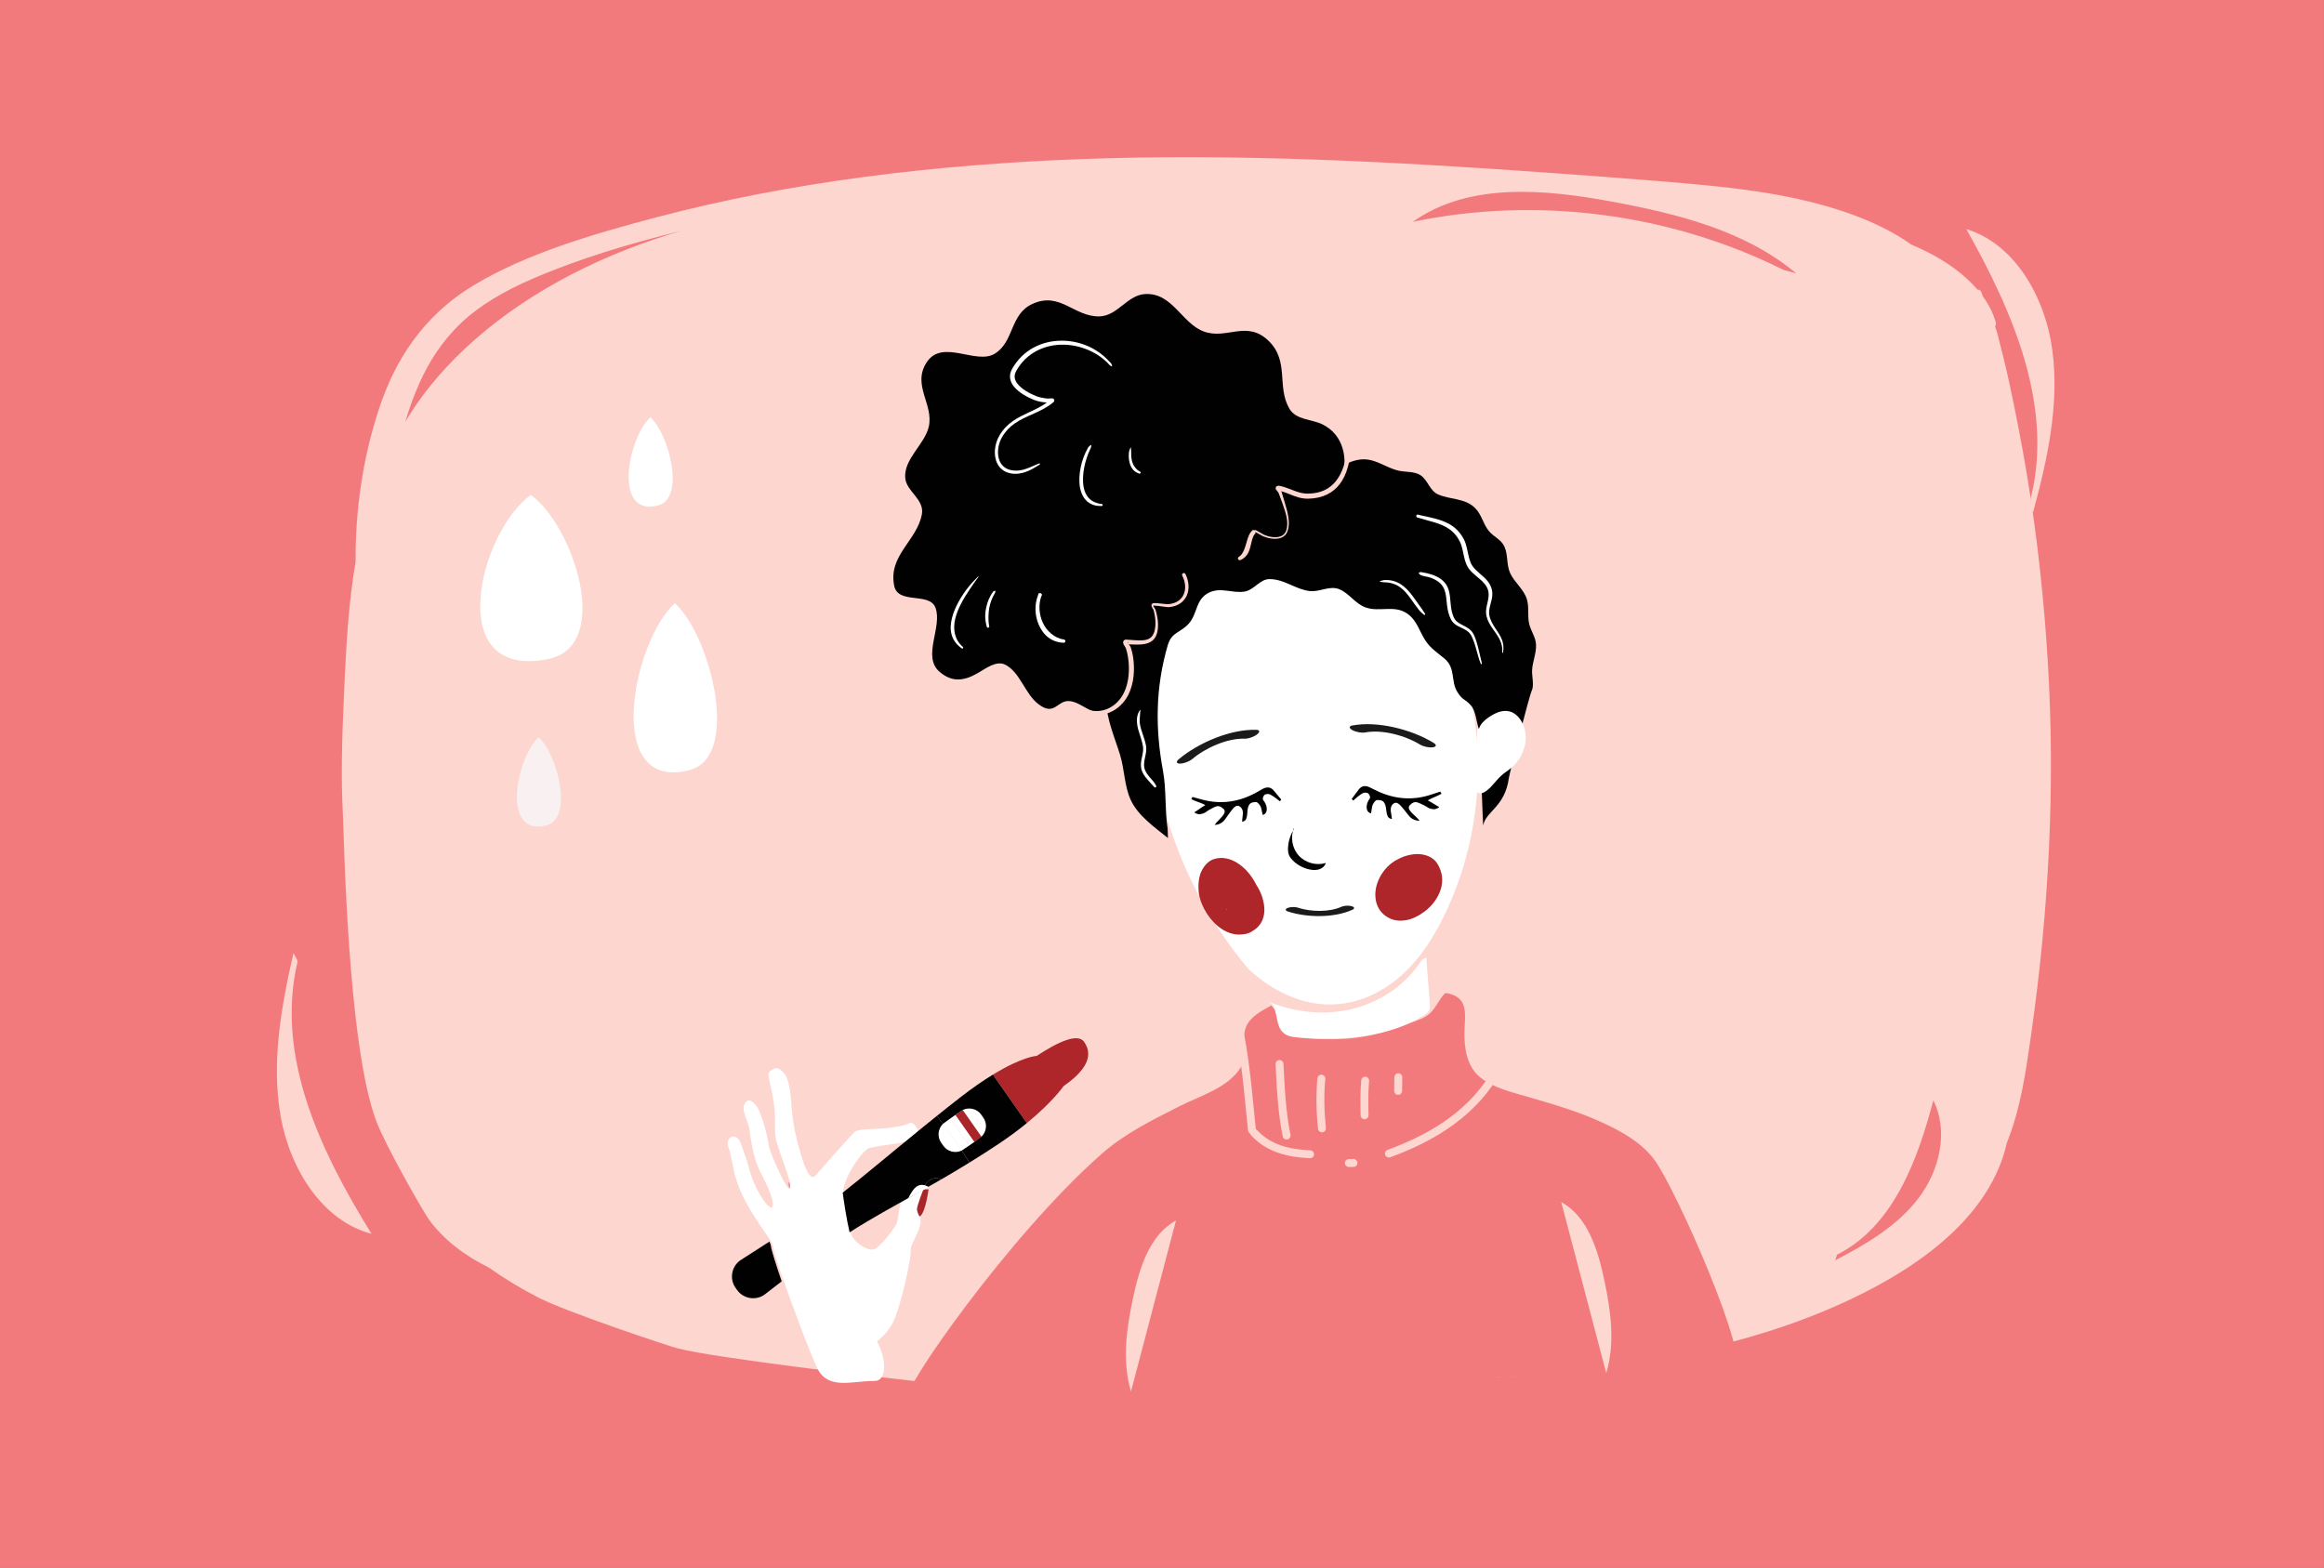
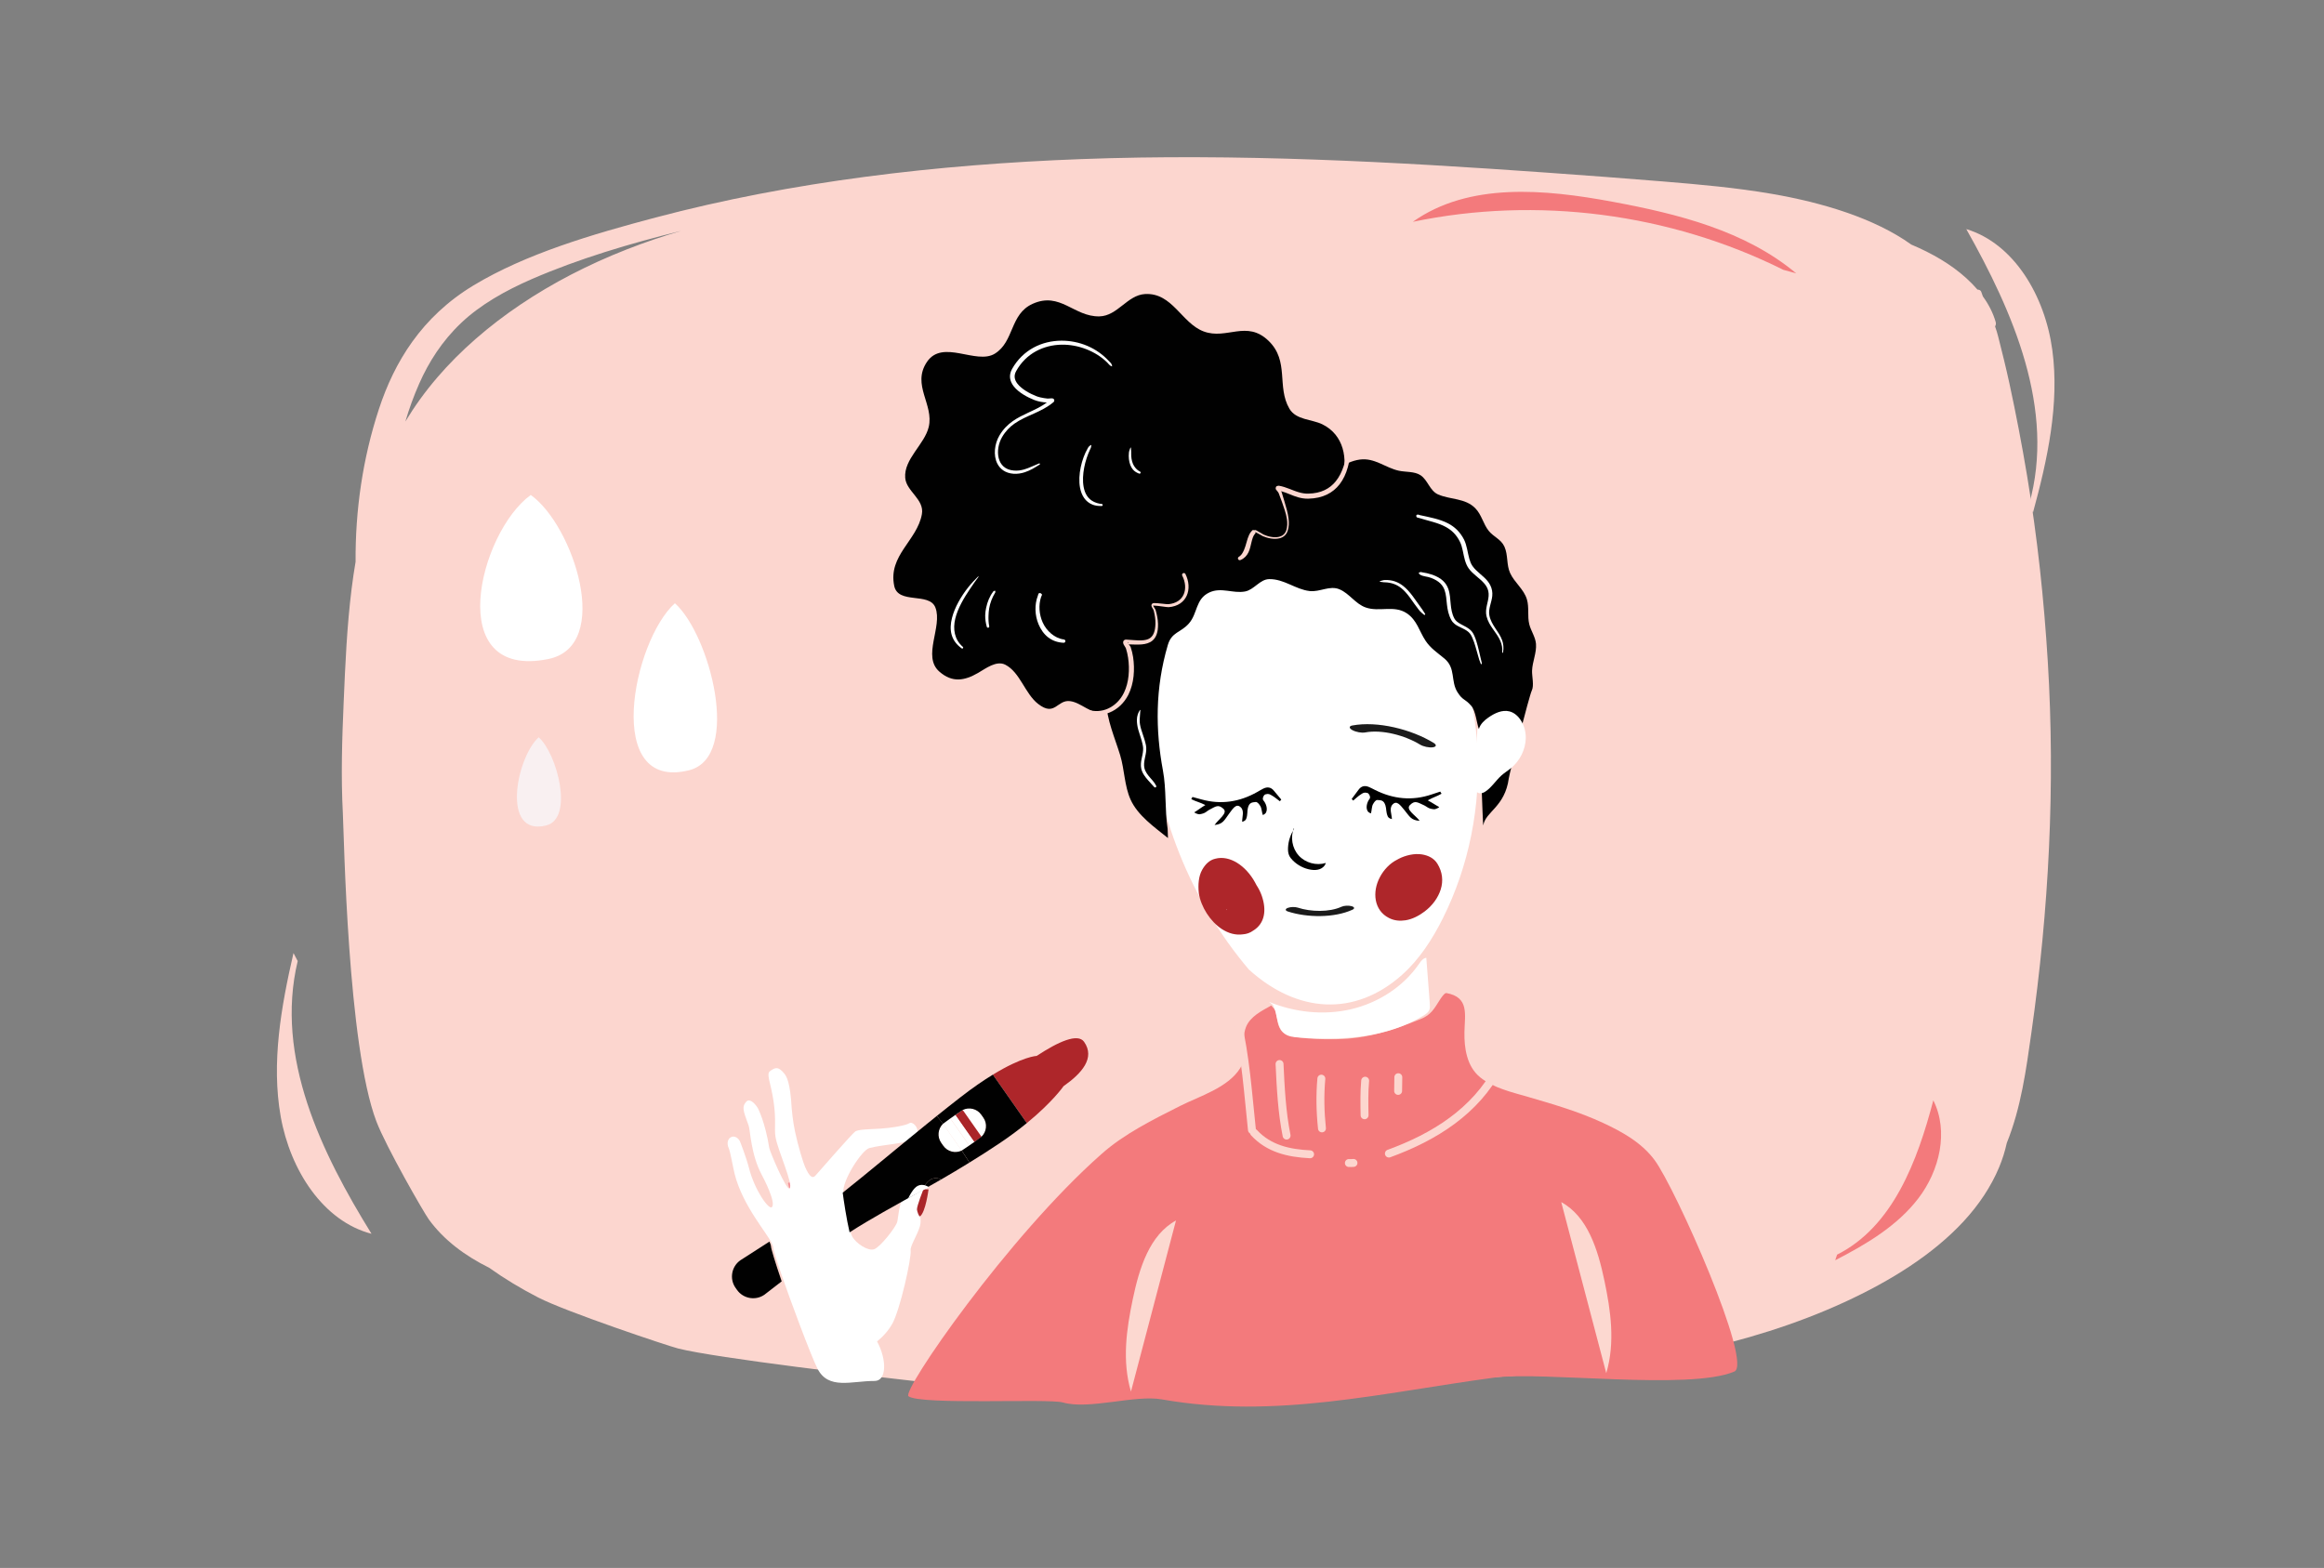
<svg xmlns="http://www.w3.org/2000/svg" version="1.1" id="Layer_1" x="0px" y="0px" viewBox="0 0 1962 1323.88" enable-background="new 0 0 1962 1323.88" xml:space="preserve">
  <rect x="0" y="0" width="1962" height="1323.88" fill="#808080" stroke="none" />
-   <rect x="-0.1" y="-0.26" fill="#F37A7C" width="1962" height="1324.45" />
  <path fill="#FCD6CF" d="M289.44,686.62c1.02,19.39,3.95,196.05,28.29,260.2c8.09,21.33,40.11,77.09,44.34,82.88  c12.57,17.24,30.21,30.48,50.93,40.77c12.8,9.12,26.63,17.51,41.36,25.08c23.59,12.13,109.04,40.74,118.08,43.04  c31.69,8.09,166.32,23.89,201,27.67c35.86,3.91,72.23,5.73,108.48,4.53c18.17-0.6,36.23-1.81,54.09-4.35  c6.88-0.98,13.8-1.86,20.59-3.11c7.73,0.27,15.47,0.52,23.2,0.76c101.86,3.15,205.08,4.79,306.61-3.06  c94.78-7.33,189.46-24.17,270.55-61.45c39.23-18.04,74.98-40.38,100.87-68.42c12.95-14.03,23.14-29.39,29.88-45.52  c2.82-6.74,4.95-13.59,6.48-20.53c12.12-30.06,16.33-61.99,20.74-92.9c14.84-104.15,20.28-208.86,13.89-313.48  c-3.21-52.56-8.82-105.11-17.54-157.35c-4.33-25.94-9.28-51.83-14.87-77.65c-2.84-13.1-6.08-26.17-9.39-39.21  c-0.78-3.09-1.68-6.04-2.72-8.95c0.67-1.04,0.92-2.28,0.52-3.68c-2.19-7.65-5.88-14.84-10.8-21.61c-0.48-1.35-0.96-2.7-1.45-4.05  c-0.41-1.12-1.75-1.68-3.14-1.74c-2.87-3.33-6.02-6.56-9.46-9.67c-12.87-11.68-28.8-20.9-46.37-28.31  c-31.35-22.46-75.61-35.56-117.65-42.81c-30.23-5.22-61.17-7.96-92.03-10.5c-32.29-2.65-64.61-5.07-96.95-7.37  c-131.05-9.32-262.59-16.42-394.33-11.5c-121.97,4.55-244.26,18.89-359.16,49.32c-53.65,14.21-109.53,30.64-153.73,57.33  c-43.91,26.51-66.86,64.92-79.79,104.21c-13.86,42.11-20.04,85.86-19.76,129.12c-1.28,7.48-2.38,14.98-3.31,22.47  c-4.01,31.98-5.4,64.1-6.76,96.19C288.77,624.18,287.8,655.4,289.44,686.62z M885.68,1143.87c0.89-0.12,1.78-0.24,2.67-0.37  c3.04,0.34,6.08,0.67,9.13,1C893.55,1144.29,889.61,1144.08,885.68,1143.87z M342.22,355.9c3.21-10.83,7.07-21.52,11.7-32  c8.05-18.23,19.26-35.9,35.39-51.22c16.09-15.28,37.26-27.32,59.96-37.16c39.18-16.98,82.34-29.88,125.9-40.63  c-15.73,4.59-31.09,9.84-45.98,15.67c-64.99,25.45-120.97,62.72-159.92,108.03C358.92,330.62,349.97,343.09,342.22,355.9z" />
  <g>
    <path fill-rule="evenodd" clip-rule="evenodd" fill="#FFFFFF" d="M1054.3,818.59c-49.12-57.98-79.12-132.96-83.58-208.9   c-2.22-37.77,3.15-78.93,29.01-104.53c12.98-12.85,29.91-20.5,46.81-27.01c24.17-9.31,49.8-16.87,75.83-14.29   c36.3,3.61,69.79,27.33,91.12,58.7s31.39,69.65,33.73,107.45c3.12,50.4-7.03,101.15-29.05,145.25   c-8.93,17.88-19.93,34.88-34.61,47.94C1143.77,858.62,1095.14,855.64,1054.3,818.59" />
  </g>
  <path fill="#F8ADA7" d="M818.74,1450.12C817.46,1453.99,818.79,1450.11,818.74,1450.12L818.74,1450.12z" />
  <path fill-rule="evenodd" clip-rule="evenodd" fill="#F37A7C" d="M1073.24,849.02c-8,4.52-17.9,9.24-21.4,18.37  c-4.27,11.16,1.6,24.38-4.85,34.58c-10.49,16.6-34.08,23.45-50.71,31.85c-22.72,11.47-47.39,23.63-66.5,40.72  c-78.63,69.39-168.87,200.04-162.8,204.43c10.46,7.55,118.29,1.75,130.32,5.21c22.1,6.38,60.68-6.61,83.4-2.61  c95.98,16.91,184.55-5.43,280.95-18.38c40.72-5.47,164.41,11,202.52-5.08c15.99-6.74-49.43-154.39-67.28-178.55  c-10.93-14.79-27.33-23.88-43.75-31.51c-20.13-9.35-41.91-15.72-63.2-21.9c-13.36-3.88-29.35-7.52-40.37-16.53  c-11.25-9.18-13.51-24.61-13.23-38.37c0.3-14.74,4.17-29.24-15.25-32.76c-1.64-0.3-4.82,4.65-5.55,5.79  c-4.81,7.47-7.23,12.59-16.31,16.22c-24.09,9.65-45.01,16.51-70.7,16.94c-8.46,0.14-38.76,0.45-45.85-6.19  c-4.56-4.27-4.45-12.54-6.03-18.23L1073.24,849.02z" />
  <path fill-rule="evenodd" clip-rule="evenodd" fill="#FCD6CF" d="M1041.09,862.01c7.25,30.58,9.19,61.31,12.52,92.41  c0.2,1.83,1.85,3.16,3.68,2.96c1.83-0.2,3.17-1.84,2.97-3.67c-3.36-31.38-5.36-62.38-12.67-93.24c-0.42-1.79-2.23-2.9-4.02-2.48  C1041.78,858.41,1040.66,860.22,1041.09,862.01z" />
  <path fill-rule="evenodd" clip-rule="evenodd" fill="#FCD6CF" d="M1076.9,898.57c0.95,20.34,1.98,40.9,6.01,60.93  c0.36,1.81,2.13,2.98,3.93,2.62c1.81-0.36,2.98-2.13,2.62-3.94c-3.96-19.69-4.94-39.91-5.88-59.92c-0.09-1.84-1.65-3.27-3.49-3.18  C1078.23,895.17,1076.81,896.73,1076.9,898.57z" />
  <path fill-rule="evenodd" clip-rule="evenodd" fill="#FCD6CF" d="M1112.2,910.46c-1.28,14.13-0.97,28.55,0.53,42.66  c0.19,1.83,1.84,3.16,3.67,2.97c1.83-0.2,3.17-1.84,2.97-3.67c-1.45-13.67-1.76-27.66-0.51-41.35c0.17-1.84-1.19-3.46-3.03-3.63  C1114,907.28,1112.37,908.63,1112.2,910.46z" />
  <path fill-rule="evenodd" clip-rule="evenodd" fill="#FCD6CF" d="M1149.19,912.2c-0.88,9.8-0.7,19.73-0.51,29.55  c0.04,1.84,1.56,3.31,3.4,3.28c1.84-0.04,3.31-1.56,3.27-3.41c-0.19-9.58-0.38-19.26,0.48-28.82c0.17-1.84-1.19-3.47-3.02-3.63  C1150.99,909.01,1149.36,910.36,1149.19,912.2z" />
  <path fill-rule="evenodd" clip-rule="evenodd" fill="#FCD6CF" d="M1177.17,909.5c-0.07,3.88-0.16,7.74-0.16,11.62  c-0.01,1.84,1.49,3.35,3.33,3.35c1.84,0.01,3.34-1.49,3.34-3.33c0.01-3.84,0.1-7.68,0.16-11.52c0.04-1.84-1.43-3.36-3.28-3.4  C1178.73,906.18,1177.2,907.65,1177.17,909.5z" />
  <path fill-rule="evenodd" clip-rule="evenodd" fill="#FCD6CF" d="M1262.04,900.17c-18.98,35.9-53.02,57-90.63,70.71  c-1.73,0.64-2.63,2.55-1.99,4.29c0.63,1.73,2.55,2.62,4.28,1.99c39.18-14.29,74.48-36.47,94.25-73.86c0.86-1.63,0.23-3.66-1.39-4.52  C1264.93,897.91,1262.9,898.54,1262.04,900.17z" />
  <path fill-rule="evenodd" clip-rule="evenodd" fill="#FCD6CF" d="M1056.22,958.65c13.18,14.29,30.84,18.41,49.64,19.32  c1.84,0.09,3.41-1.33,3.5-3.17c0.09-1.84-1.33-3.41-3.18-3.5c-17.01-0.83-33.12-4.24-45.05-17.18c-1.25-1.36-3.36-1.44-4.72-0.19  C1055.06,955.18,1054.97,957.29,1056.22,958.65z" />
  <path fill-rule="evenodd" clip-rule="evenodd" fill="#FCD6CF" d="M1138.43,985.34c1.43,0.14,2.88-0.02,4.32-0.07  c1.85-0.05,3.3-1.59,3.25-3.43c-0.05-1.84-1.59-3.3-3.43-3.25c-1.16,0.03-2.32,0.21-3.46,0.1c-1.84-0.18-3.48,1.15-3.66,2.99  C1135.26,983.51,1136.59,985.15,1138.43,985.34z" />
  <path fill-rule="evenodd" clip-rule="evenodd" fill="#010101" d="M986.03,707.61c-11.21-9.08-25.42-18.88-31.54-32.42  c-5.28-11.7-5.1-25.34-8.82-37.57c-4.37-14.37-11.4-30.02-11.75-45.25c-0.25-10.59,5.68-20.47,6.16-31.13  c0.77-17.1-4.5-33.94,3-50.38c8.25-18.09,25.29-20.28,35.83-34.63c9.16-12.47,13.35-27.88,26.14-37.68c8.39-6.42,20-5.6,29.03-10.61  c15.33-8.51,24.19-25.72,42.91-28.89c11.53-1.95,22.44,5.96,33.84,3.99c13.43-2.32,23.56-13.21,37.24-15.02  c12.56-1.65,21.4,6.96,32.95,9.45c5.72,1.23,13.25,0.46,18.24,3.79c6.26,4.16,7.73,13.16,14.89,16.26  c10.28,4.44,22.85,2.96,31.33,11.61c5.45,5.55,6.67,13.4,11.47,19.25c4.15,5.04,10.31,6.96,13.15,13.24  c3.2,7.08,1.56,15.29,4.84,22.36c3.69,7.96,11.56,13.5,14.12,22.11c2.05,6.9,0.26,14.19,2.01,21.08c1.41,5.56,5.17,10.64,5.65,16.44  c0.63,7.54-3.06,15.18-3.31,22.74c-0.16,4.77,1.88,12.45-0.26,16.81c-2.08,4.24-18.73,69.27-19.37,74.01  c-3.31,24.27-19.58,28.01-21.53,39.58c-0.45,2.68-2.8-78.66-3.74-81.2c-1.86-5.02-2.71-15.28-6.39-19.53  c-5.62-6.48-7.03-4.25-11.63-11.49c-6.02-9.49-1.28-20.26-11.01-28.43c-5.83-4.89-11.7-8.6-16-15.1  c-5.35-8.08-7.21-17.43-15.84-23.17c-10.75-7.17-23.12-0.86-34.66-4.9c-8.68-3.03-13.72-11.75-22.07-15.31  c-8.36-3.57-16.63,2.44-25.29,1.43c-12.05-1.4-21.6-10.33-34.23-10.06c-7.8,0.17-12.64,9-20.29,10.43  c-10.22,1.92-20.11-3.91-30.21,0.86c-11.81,5.58-9.66,17.74-17.3,26.28c-6.95,7.77-14.42,6.98-17.7,18.11  c-10.74,36.45-10.46,71.8-4.12,105.82c3.05,16.36,1.49,33.16,4,49.5" />
  <path fill-rule="evenodd" clip-rule="evenodd" fill="#010101" d="M1132.75,405.62c5.59-18.1,1.68-38.49-16.37-47.34  c-8.95-4.39-22.21-3.56-27.83-13.2c-10.88-18.65,0.16-40.1-17.55-57.26c-18.54-17.97-35.37-0.64-54.88-7.99  c-18.63-7.01-26.33-32.86-49.44-31.55c-15.02,0.84-23.16,18.53-38.53,18.86c-21.45,0.46-33.04-21.13-56.39-10.59  c-19.33,8.71-15.38,31.82-31.87,42.05c-15.76,9.77-44.21-12.81-57.46,7.18c-12.84,19.35,6.14,35.74,1.63,54.72  c-3.5,14.75-21.08,27.04-19.86,42.93c0.89,11.51,16.34,18.1,14.09,30.7c-3.98,22.36-28.6,34.71-23.38,60.49  c3.24,16,29.62,5.09,34.77,18.35c6.28,16.18-11.47,41.23,3.41,54.16c10.89,9.47,21.09,7.71,32.66,1.04  c6.31-3.64,15.47-10.78,23.01-6.89c12.45,6.42,16.52,24.4,27.65,33.07c14.28,11.11,15.95-3.67,26.89-2.35  c9.67,1.17,17.72,11.36,27.95,9.5c10.16-1.85,11.46-11.1,15.86-18.41c3.67-6.09,10.46-9.48,13.72-16.33  c5.5-11.54,6.5-24.91,11.61-36.72c7.49-17.29,24.63-34.45,37.31-48.22c11.37-12.35,32.72-23.36,49.45-25.19  c19.11-2.09,43.85,1.34,58.13-15.19L1132.75,405.62z" />
  <path fill-rule="evenodd" clip-rule="evenodd" fill="#FCD6CF" d="M952.92,544.08c0.64,0.8,1.42,1.67,1.6,2.22  c0.46,1.38,0.87,2.78,1.22,4.19c0.35,1.42,0.64,2.85,0.86,4.3c0.77,5.19,0.98,10.73,0.39,16.17c-0.59,5.5-2.01,10.89-4.42,15.72  c-3.51,6.88-9.18,12.26-15.85,14.95c-6.04,2.44-12.95,2.9-19.5,0.04c-0.47-0.2-1.05-0.29-1.38-0.69c-0.33-0.41-0.14-0.45-0.28-0.96  c-0.21-0.1-0.31-0.35-0.2-0.57c0.1-0.22,0.35-0.31,0.57-0.21c0.47-0.22,0.36-0.41,0.87-0.45c0.47-0.03,0.9,0.27,1.33,0.41  c6.02,1.89,11.94,1.5,17.19-0.85c5.77-2.58,10.65-7.37,13.57-13.5c2.15-4.41,3.36-9.34,3.87-14.35c0.52-5.09,0.34-10.26-0.38-15.1  c-0.19-1.32-0.44-2.64-0.74-3.94c-0.3-1.31-0.66-2.61-1.06-3.88c-0.3-0.93-1.45-2.39-1.95-3.41c-0.55-1.15-0.51-2.14-0.26-2.7  c0.34-0.74,0.97-1.49,2.41-1.43c4.38,0.21,8.86,0.82,12.84,0.67c2.82-0.11,5.37-0.56,7.37-2.01c2.69-1.96,4.3-5.6,4.48-12  c0.05-1.87-0.08-3.72-0.34-5.55c-0.26-1.86-0.65-3.7-1.09-5.53c-0.31-1.29-1.75-2.86-1.94-4.03c-0.11-0.65,0.04-1.21,0.56-1.73  c0.11-0.23,0.39-0.4,0.9-0.58c0.24-0.09,0.57-0.06,0.94-0.07c3.07-0.05,10.38,1.07,11.88,0.93c6.68-0.58,11-3.83,12.95-8.31  c1.99-4.58,1.52-10.37-1.24-15.79c-0.37-0.75-0.07-1.66,0.67-2.04c0.75-0.38,1.67-0.07,2.04,0.68c3.09,6.31,3.44,13.02,1.07,18.28  c-2.37,5.24-7.42,9.13-15.29,9.71c-1.53,0.09-8.95-1.27-12.07-1.31c-0.26,0-0.49,0.03-0.66,0.02c-0.08,0-0.15-0.12-0.17-0.13  c0.01-0.04,0.03-0.11,0.06-0.12c-0.05,0.02-0.11-0.03-0.15,0.01c-0.13,0.15,0,0.37,0.1,0.59c0.47,1.09,1.64,2.37,1.96,3.47  c0.53,1.87,1,3.75,1.35,5.65c0.36,1.93,0.59,3.87,0.64,5.85c0.19,7.55-1.81,11.83-4.86,14.31c-2.38,1.94-5.46,2.79-8.93,3.1  C960.47,544.4,956.7,544.17,952.92,544.08z M952.16,543c0.28-0.46,0.49-0.97,0.05-0.82C951.9,542.3,951.94,542.6,952.16,543z   M973.7,511.24C973.69,511.26,973.69,511.28,973.7,511.24C973.69,511.24,973.69,511.24,973.7,511.24z" />
  <path fill-rule="evenodd" clip-rule="evenodd" fill="#FCD6CF" d="M1059.78,449.25c-0.13,0.4,0.35,0.5,0.14,1  c-0.1,0.23-0.34,0.35-0.51,0.54c-1.53,1.78-2.2,4.35-2.88,7.07c-0.71,2.87-1.26,5.95-2.56,8.57c-1.39,2.8-3.49,5.09-6.64,6.41  c-0.76,0.38-1.68,0.08-2.07-0.68c-0.38-0.75-0.08-1.68,0.68-2.06c1.83-1.12,2.86-2.75,3.72-4.51c0.23-0.46,0.45-0.92,0.65-1.4  c1.75-4.03,2.45-8.81,4.16-12.41c0.77-1.63,1.73-3.04,3.01-4.12c0.07-0.06,0.12-0.15,0.21-0.17c0.62-0.13,0.45,0.22,1.09,0.23  c0.11,0,0.19-0.06,0.29-0.09c0.13-0.09,0.75-0.19,1.54,0.2c1.67,0.82,5.62,3.31,6.13,3.54c3.6,1.63,8.84,2.91,13.08,1.9  c2.74-0.66,5.03-2.31,6.09-5.49c0.97-3.05,1.01-6.33,0.52-9.61c-0.74-4.96-2.67-9.91-4.14-14.26l-2.71-7.3  c-0.16-0.38-0.48-0.95-0.89-1.46c-0.59-0.73-1.18-1.36-1.49-1.86c-0.39-0.63-0.18-1.22-0.14-1.64c0.09-0.92,0.84-1.41,2.59-1.53  c6.32,1.05,11.56,4.12,17.59,5.74c2.23,0.6,4.58,1,7.17,0.94c10.88-0.16,18.28-4.23,23.29-10.44c2.96-3.66,5.11-8.05,6.67-12.83  c2.25-6.9,3.31-14.59,3.67-22.13c0.05-1.13-0.06-2.27,0.13-3.36c0.02-0.09,0.03-0.18,0.08-0.25c0.29-0.42,0.35-0.28,0.73-0.6  c0-0.12,0.1-0.22,0.22-0.22c0.13,0,0.23,0.09,0.23,0.22c0.4,0.31,0.45,0.17,0.75,0.59c0.06,0.08,0.07,0.16,0.09,0.26  c0.21,1.11,0.09,2.28,0.1,3.42c0.12,7.82-0.51,15.88-2.54,23.13c-1.48,5.34-3.74,10.24-6.91,14.33  c-5.58,7.18-14.04,11.89-26.44,12.15c-3.02,0.06-5.76-0.39-8.36-1.1c-5.05-1.39-9.5-3.86-14.55-5.22c0.19,0.35,0.37,0.67,0.46,0.94  l2.29,7.58c1.29,4.5,2.93,9.64,3.52,14.71c0.41,3.5,0.34,6.97-0.75,10.19c-1.2,3.68-3.83,5.59-6.98,6.37  c-4.5,1.12-10.12-0.13-13.98-1.82c-0.51-0.22-4.52-2.63-6.23-3.42L1059.78,449.25z M1078.96,414.17c0.06,0.02,0.11,0.03,0.17,0.03  l0.03,0L1078.96,414.17z" />
  <path fill-rule="evenodd" clip-rule="evenodd" fill="#FFFFFF" d="M883.8,339.89c-1.72-0.13-3.47-0.32-5.19-0.63  c-1.84-0.34-3.65-0.83-5.38-1.5c-5.49-2.15-13.28-6.21-17.44-11.61c-3.23-4.19-4.41-9.15-1.35-14.66  c9.17-16.23,25.25-23.79,41.72-23.83c7.43-0.02,14.95,1.46,21.86,4.41c6.82,2.91,13.04,7.25,18.13,12.77  c0.78,0.85,1.71,1.6,2.25,2.62c0.27,0.51,0.29,0.98,0.45,1.53c0.08,0.1,0.06,0.24-0.04,0.31c-0.1,0.08-0.24,0.06-0.31-0.03  c-0.5-0.27-0.95-0.37-1.39-0.72c-0.89-0.68-1.51-1.64-2.3-2.41c-5.11-5.03-11.28-8.79-17.89-11.35c-6.63-2.57-13.71-3.89-20.72-3.76  c-15.21,0.28-30.04,7.28-38.35,22.36c-2.19,3.91-1.29,7.43,0.98,10.43c3.72,4.91,10.8,8.56,15.74,10.56  c1.21,0.49,2.47,0.86,3.74,1.16c1.98,0.47,4,0.77,6,0.99c0.72,0.08,2.17-0.15,3.1-0.19c0.72-0.03,1.28,0.06,1.55,0.17  c0.72,0.31,1.01,0.83,1.09,1.36c0.05,0.37,0.07,1.07-0.73,1.73c-10.23,8.61-22.71,10.94-32.86,18.07  c-3.95,2.77-7.51,6.33-10.43,11.3c-3.08,5.26-4.33,12.12-2.91,17.82c1.38,5.54,5.36,9.94,12.75,10.5c3.07,0.3,5.9-0.12,8.64-0.89  c2.15-0.6,4.23-1.46,6.32-2.36c2.11-0.9,4.22-1.8,6.36-2.72c0.27-0.13,0.59-0.03,0.72,0.23c0.14,0.27,0.03,0.59-0.23,0.72  c-2.01,1.21-3.94,2.48-5.96,3.59c-2.1,1.15-4.26,2.11-6.49,2.85c-3,1-6.16,1.53-9.58,1.32c-6.97-0.55-11.37-3.99-13.72-8.66  c-3.48-6.9-2.35-16.64,1.85-23.73c3.14-5.3,6.98-9.06,11.2-12.04c4.17-2.95,8.72-5.1,13.33-7.27  C873.58,345.89,878.9,343.44,883.8,339.89z" />
  <path fill-rule="evenodd" clip-rule="evenodd" fill="#FFFFFF" d="M920.8,375.88c-0.55,0.41-1.07,0.7-1.57,1.24  c-0.41,0.46-0.71,1.03-1.03,1.6c-4.99,8.63-8.38,22.42-6.42,32.99c1.21,6.54,4.5,12.03,10.58,14.39c2.18,0.85,4.74,1.22,7.69,1.14  c0.47,0.02,0.86-0.35,0.88-0.82c0.02-0.47-0.35-0.87-0.82-0.88c-2.62-0.26-4.8-0.96-6.69-1.87c-4.99-2.4-7.54-6.96-8.58-12.53  c-1.86-10.01,1.31-22.85,5.33-31.4c0.27-0.56,0.57-1.08,0.76-1.64c0.22-0.68,0.23-1.25,0.38-1.9c0.09-0.14,0.05-0.33-0.09-0.42  C921.09,375.7,920.9,375.74,920.8,375.88z" />
  <path fill-rule="evenodd" clip-rule="evenodd" fill="#FFFFFF" d="M954.33,378.09c-0.44,1.1-0.9,2.18-1.16,3.39  c-0.06,0.29-0.08,0.59-0.11,0.89c-0.35,3.55-0.02,7.26,1.26,10.44c0.52,1.31,1.2,2.56,2.12,3.62c1.31,1.52,3.06,2.68,5.21,3.45  c0.48,0.21,1.04-0.02,1.24-0.5c0.2-0.48-0.02-1.03-0.5-1.24c-1.71-0.83-2.95-2.02-3.99-3.32c-0.73-0.91-1.35-1.89-1.83-2.96  c-1.27-2.83-1.66-6.15-1.6-9.38c0.01-0.28,0.02-0.56,0.01-0.84c-0.04-1.2-0.2-2.32-0.2-3.47c0.02-0.12-0.06-0.24-0.18-0.26  C954.47,377.89,954.36,377.97,954.33,378.09z" />
  <path fill-rule="evenodd" clip-rule="evenodd" fill="#FFFFFF" d="M825.74,486.78c-2.53,2.53-5.52,5.58-8.38,9.18  c-5.86,7.4-11.35,16.74-13.64,25.75c-1.26,4.93-1.58,9.82-0.3,14.29c1.24,4.34,3.97,8.23,8.44,11.44c0.35,0.27,0.86,0.21,1.12-0.14  c0.28-0.35,0.22-0.85-0.13-1.13c-3.73-3.24-5.71-6.96-6.65-10.91c-0.97-4.07-0.8-8.42,0.26-12.88c2.08-8.74,7.42-17.67,12.52-25.23  c2.55-3.78,4.93-7.27,7.09-10.07c0.09-0.09,0.08-0.23-0.02-0.32C825.96,486.68,825.82,486.69,825.74,486.78z" />
  <path fill-rule="evenodd" clip-rule="evenodd" fill="#FFFFFF" d="M839.85,498.86c-0.44,0.1-0.62,0.02-1.01,0.26  c-0.23,0.15-0.36,0.41-0.51,0.63c-2.9,3.83-4.75,8.54-5.78,13.35c-0.46,2.13-0.77,4.31-0.81,6.47c-0.05,3.32,0.47,6.6,1.34,9.67  c0.14,0.56,0.71,0.91,1.28,0.77c0.56-0.14,0.9-0.71,0.77-1.27c-0.61-2.93-0.72-6-0.6-9.1c0.08-2.02,0.23-4.04,0.58-6.05  c0.79-4.56,2.48-8.91,4.8-12.79c0.13-0.21,0.32-0.42,0.38-0.67c0.1-0.43-0.05-0.57-0.07-1.01c0.07-0.1,0.05-0.24-0.05-0.31  C840.06,498.74,839.92,498.76,839.85,498.86z" />
  <path fill-rule="evenodd" clip-rule="evenodd" fill="#FFFFFF" d="M879.18,501.38l0.04,0.05c0.33,0.33,0.39,0.22,0.42,0.69  c0.04,0.65-0.48,1.22-0.69,1.84c-2.32,6.91-1.69,14.88,1.3,21.56c1.67,3.72,4.15,6.96,7.18,9.49c2.97,2.49,6.48,4.36,10.72,4.93  c0.77,0.06,1.34,0.74,1.28,1.51c-0.06,0.77-0.74,1.34-1.51,1.27c-5-0.18-9.44-1.79-13.02-4.55c-3.64-2.8-6.34-6.77-8.15-11.14  c-3.13-7.52-3.48-16.49-0.55-24.07c0.27-0.68,0.29-1.57,0.87-2.01c0.38-0.29,0.33-0.2,0.82-0.16l0.07,0  c0.08,0.04,0.22,0.1,0.42,0.17c0.05-0.11,0.19-0.16,0.3-0.11c0.11,0.05,0.16,0.19,0.1,0.3C878.97,501.27,879.1,501.34,879.18,501.38  z" />
  <path fill-rule="evenodd" clip-rule="evenodd" fill="#FFFFFF" d="M1195.7,435.65c0.18,0.61-0.15,0.51,0.29,0.98  c0.51,0.54,1.38,0.51,2.08,0.73c8.06,2.55,16.12,3.96,22.83,7.74c4.62,2.61,8.63,6.29,11.54,12.19c2.41,4.74,2.8,10.51,4.29,15.66  c0.74,2.53,1.72,4.92,3.21,7.03c3.54,5,9.41,8.21,13.33,12.91c1.47,1.77,2.66,3.77,3.21,6.26c1.22,5.48-1.55,11-1.88,16.46  c-0.09,1.55-0.02,3.09,0.35,4.63c2.01,8.45,8.54,13.57,11.68,20.92c1.19,2.77,1.92,5.87,1.62,9.7c-0.02,0.19,0.11,0.36,0.3,0.38  c0.19,0.02,0.36-0.11,0.38-0.3c0.69-4,0.28-7.36-0.78-10.37c-2.61-7.38-9.09-12.52-10.75-20.86c-1.1-5.5,1.89-10.95,2.42-16.49  c0.15-1.57,0.11-3.14-0.19-4.71c-0.59-3.07-1.93-5.58-3.69-7.79c-3.74-4.71-9.5-7.92-12.88-12.9c-1.22-1.79-1.99-3.81-2.59-5.94  c-1.53-5.4-2.02-11.4-4.53-16.37c-3.44-6.62-8.03-10.76-13.36-13.54c-7.06-3.68-15.36-5.16-23.89-7.02  c-0.7-0.15-1.42-0.61-2.12-0.43c-0.62,0.17-0.28,0.26-0.76,0.68c-0.12-0.03-0.24,0.04-0.28,0.16  C1195.51,435.48,1195.58,435.61,1195.7,435.65z" />
  <path fill-rule="evenodd" clip-rule="evenodd" fill="#FFFFFF" d="M1197.83,484.07c0.39,0.46,0.4,0.76,0.91,1.08  c2.78,1.74,6.33,1.53,9.38,2.78c6.89,2.61,9.94,6.16,11.43,10.29c1.37,3.78,1.53,8,2.03,12.37c0.5,4.28,1.33,8.68,3.69,12.95  c0.74,1.34,1.73,2.43,2.88,3.36c3.84,3.08,9.73,4.08,12.89,8.13c1.26,1.63,2.35,4.18,3.38,7.09c1.67,4.74,2.97,10.43,4.33,14.7  c0.45,1.39,0.93,2.62,1.37,3.65c0.09,0.25,0.36,0.38,0.6,0.29c0.25-0.08,0.38-0.36,0.29-0.6c-0.07-0.36-0.11-0.73-0.19-1.13  c-0.17-0.8-0.4-1.67-0.63-2.6c-1.04-4.39-2.27-10.14-3.79-14.97c-1.01-3.21-2.18-6.01-3.51-7.83c-3.13-4.27-9.1-5.59-12.98-8.87  c-0.84-0.72-1.57-1.55-2.11-2.58c-2.07-3.95-2.66-8-3.05-11.92c-0.46-4.66-0.6-9.17-2.1-13.17c-1.79-4.83-5.42-9.01-13.56-11.87  c-2.89-0.97-5.83-1.61-8.82-2.06c-0.37-0.06-0.73-0.19-1.1-0.13c-0.58,0.1-0.73,0.36-1.26,0.62c-0.12-0.03-0.24,0.05-0.27,0.17  C1197.64,483.92,1197.72,484.04,1197.83,484.07z" />
  <path fill-rule="evenodd" clip-rule="evenodd" fill="#FFFFFF" d="M1165.07,491.24c1.14,0.09,2.14,0.29,3.17,0.39  c0.26,0.03,0.51,0.03,0.77,0.04c5.96,0.18,10.35,2.01,14.01,4.94c5.79,4.65,9.66,11.86,14.76,18.24c0.38,0.47,0.76,0.95,1.18,1.38  c1,1.04,2.09,1.92,3.21,2.82c0.23,0.24,0.61,0.26,0.86,0.03c0.24-0.23,0.26-0.61,0.03-0.86c-0.81-1.14-1.47-2.33-2.25-3.48  c-0.33-0.49-0.68-0.95-1.03-1.43c-4.98-6.74-9.22-13.96-15.25-18.62c-4.07-3.14-9-5.23-15.53-4.91c-0.27,0.01-0.54,0.02-0.82,0.07  c-1.06,0.18-2.06,0.54-3.16,0.92c-0.12,0.01-0.21,0.13-0.19,0.25C1164.84,491.17,1164.95,491.26,1165.07,491.24z" />
  <path fill-rule="evenodd" clip-rule="evenodd" fill="#FFFFFF" d="M962.31,599.6c-0.69,1.2-1.32,2.28-1.7,3.43  c-1.07,3.24-0.88,6.21-0.51,8.95c0.77,5.71,3.46,10.73,4.78,17.88c0.93,4.91-1.36,9.96-1.66,14.88c-0.09,1.41-0.03,2.8,0.26,4.18  c0.42,2.03,1.27,3.87,2.39,5.57c1.91,2.91,4.47,5.53,6.8,8.12c0.57,0.63,1.17,1.22,1.7,1.86c0.31,0.46,0.92,0.58,1.38,0.27  c0.46-0.31,0.58-0.93,0.27-1.38c-0.43-0.8-0.87-1.58-1.41-2.33c-1.99-2.75-4.64-5.18-6.47-8.03c-0.92-1.44-1.67-2.95-2.03-4.65  c-1.02-4.82,1.25-9.87,1.57-14.84c0.09-1.4,0.04-2.78-0.22-4.16c-1.43-7.1-4.09-12.08-5.05-17.73c-0.42-2.5-0.28-5.1,0.03-8.21  c0.12-1.17,0.11-2.35,0.3-3.68c0.04-0.12-0.02-0.25-0.14-0.28C962.47,599.41,962.35,599.48,962.31,599.6z" />
-   <path fill-rule="evenodd" clip-rule="evenodd" fill="#1B1B1B" d="M1006.58,640.88c11.3-9.54,29.64-17.67,44.33-17.18  c2.95,0.1,7.55-1.49,10.26-3.55c2.7-2.05,2.49-3.81-0.46-3.91c-21.7-0.73-48.97,10.83-65.68,24.93c-2.43,2.05-1.82,3.66,1.36,3.59  C999.57,644.68,1004.13,642.94,1006.58,640.88z" />
  <path fill-rule="evenodd" clip-rule="evenodd" fill="#AE262A" d="M1049.28,788.91c-6.08,0.88-12.22-0.82-17.83-4.5  c-9.67-6.32-17.55-18.63-19.37-30.19c-0.76-6.99-0.23-14.47,2.86-19.85c2.5-4.38,5.87-8.08,10.97-9.29  c12.31-3.31,25.86,5.88,33.62,19.96c0.39,0.71,0.77,1.43,1.13,2.17c1.92,2.92,3.5,6.03,4.58,9.18c4.13,11.9,2.7,23.28-7.21,29.35  C1055.45,787.66,1052.46,788.69,1049.28,788.91z M1035.66,768.44c-0.08-0.36-0.21-0.63-0.36-0.57  C1034.91,768,1035.23,768.22,1035.66,768.44z" />
  <path fill-rule="evenodd" clip-rule="evenodd" fill="#AE262A" d="M1179.58,725.84c0.38-0.22,0.77-0.44,1.17-0.65  c5.68-2.96,13.34-4.83,19.8-3.75c5.31,0.89,10.09,3.2,12.94,7.84c4.31,6.96,5.08,14.5,2.82,21.71c-2.16,6.88-6.83,13.52-13.64,18.66  c-4.74,3.58-10.43,6.54-16.15,7.41c-4.67,0.71-9.41,0.36-13.91-1.95c-12.71-6.39-14.33-21.94-7.69-34.44  C1168.29,734.29,1173.41,728.91,1179.58,725.84z M1184.7,758.67l0.02-0.02l-0.02,0L1184.7,758.67z" />
  <path d="M1075.49,667.68c-2.5-3.08-5.53-3.5-8.95-1.82c-1.73,0.85-3.39,1.87-5.07,2.83c-14.92,8.46-30.63,10.92-47.29,6.27  c-2.49-0.7-4.99-1.36-7.48-2.03c-0.33,0.62-0.66,1.23-0.98,1.85c4.12,2.09,7.06,2.53,11.89,4.97c-3.7,2.2-6.23,4.29-9.32,6.13  c0.34,0.71,3.51,1.78,4.29,1.67c5.31-0.73,5.96-2.55,8.12-3.67c5.67-2.92,7.72-5.05,12.21-0.91c3.92,3.61-4.23,8.7-7.53,13.63  c7.13-0.67,8.29-4.18,12.28-9.58c3.56-4.82,6.13-8.83,9.81-5.39c3.26,3.05,1.12,8.11,1.21,12.3c1.97-0.56,3.01-1.46,3.39-2.5  c1.4-3.81,0.7-6.31,1.45-9.29c1.21-4.76,3.71-4.61,6.57-4.96c1.34-0.16,2.78,1.59,3.88,3.34c1.2,1.91,1.33,5.48,2.13,7.64  c0.72-0.18,2.11-1.12,2.5-1.75c1.93-3.04,0.35-7.91-2.01-10.6c-1.23-1.4,0.31-4.66,1.65-5.07c2.8-0.86,3.72-0.04,5.25,0.79  c2.51,1.35,4.68,3.32,7,5.02c0.4-0.48,0.81-0.96,1.21-1.43C1079.61,672.64,1077.52,670.19,1075.49,667.68z" />
  <g>
    <path fill="#FFFFFF" d="M1248.51,615.53c1.34-4.38,4.71-7.35,8.06-9.69c5.36-3.75,11.59-6.67,17.66-5.2   c8.25,2,14.03,12.33,13.89,22.48c-0.15,10.15-5.36,19.57-12.32,25.33c-2.66,2.2-5.57,3.94-8.17,6.25   c-4.93,4.38-8.68,10.72-14.17,14c-2.42,1.44-5.92,1.86-7.28-0.94c-0.6-1.24-0.57-2.77-0.53-4.21c0.52-16.32,1.04-32.64,1.57-48.96" />
  </g>
  <g>
    <path fill="#F5959C" d="M666.49,997.81c9.44,22.62,24.47,42.39,39.33,61.88c-20.19-14.4-34.9-36.31-40.57-60.46" />
  </g>
  <path fill="#AE262A" d="M900.11,878.27c7.05-2.39,12.48-2.36,15.12,1.4c9.57,13.65-1.96,26.65-17.34,37.43  c0,0-9.07,13.22-31.01,31.18l-28.66-40.9c25.12-15.38,37-15.83,37-15.83C884.4,885.53,893.06,880.67,900.11,878.27z" />
  <path fill="#FFFFFF" d="M828.44,941.22l1.75,2.49c3.55,5.06,2.76,11.95-1.6,16.1l-15.83-22.59  C818.15,934.54,824.89,936.16,828.44,941.22z" />
  <path fill="#FFFFFF" d="M828.59,959.81l3.23,4.6l-6.26,4.38l-3.13-4.47l4.71-3.3C827.68,960.65,828.13,960.26,828.59,959.81z" />
  <path fill="#AA2529" d="M812.76,937.23l15.83,22.59c-0.46,0.44-0.91,0.84-1.45,1.22l-4.71,3.3l-16.02-22.86l4.71-3.3  C811.66,937.79,812.19,937.51,812.76,937.23z" />
  <path fill="#FFFFFF" d="M810.82,934.46l1.94,2.76c-0.57,0.28-1.1,0.57-1.64,0.95l-4.71,3.3l-1.84-2.63L810.82,934.46z" />
  <rect x="809.79" y="940.41" transform="matrix(0.819 -0.574 0.574 0.819 -400.615 638.995)" fill="#FFFFFF" width="5.09" height="27.91" />
  <path fill="#FFFFFF" d="M818.26,967.26l3.36,4.79l-6.26,4.38l-3.45-4.93c0.6-0.3,1.21-0.64,1.77-1.04L818.26,967.26z" />
  <path fill="#FFFFFF" d="M802.24,944.4l16.02,22.86l-4.58,3.21c-0.57,0.4-1.18,0.74-1.77,1.04l-15.83-22.59  c0.48-0.46,1.02-0.91,1.58-1.31L802.24,944.4z" />
  <path fill="#FFFFFF" d="M800.6,942.07l1.63,2.33l-4.58,3.21c-0.57,0.4-1.1,0.85-1.58,1.31l-1.73-2.46L800.6,942.07z" />
  <path fill="#FFFFFF" d="M796.08,948.92l15.83,22.59c-5.39,2.57-12.02,0.95-15.55-4.09l-1.75-2.49  C791.08,959.89,791.82,953.11,796.08,948.92z" />
  <path fill="#010101" d="M783.3,997.77c3.84-3.74,7.88-3.5,11.28-1.89c-5.89,3.4-11.64,6.67-17.23,9.81  C779.37,1002.42,781.41,999.62,783.3,997.77z" />
  <path fill="#FFFFFF" d="M767.71,948.38c-1.4,0.98-5.27,1.99-9.88,2.82c-4.68,0.85-10.11,1.51-14.47,1.77  c-9.94,0.6-18.16,0.56-21.21,2.31c-2.35,1.36-31.48,34.87-33.76,37.39c-2.29,2.49-4.92,1.45-8.87-7.76  c-1.4-3.29-5.63-16.67-8.34-29.48c-1.88-8.86-2.76-18.64-2.82-19.74c-1.16-21.55-4.26-26.75-6.13-29.09  c-5.46-6.87-8.32-4.87-11.98-2.3c-3.69,2.58,0.31,8.86,2.78,25.41c2.45,16.56,0.5,22.6,1.64,30.04  c1.7,11.18,15.54,40.93,11.88,43.66c-2.67,1.99-16.65-31.16-17.11-34.1c-3.49-22.12-9.65-33.68-9.65-33.68  c-3.63-5.74-7.58-7.93-9.7-5.52c-3.79,4.31-3.05,6.84,1.95,20.35c1.42,3.85,1.82,24.33,11.09,41.55  c1.84,3.42,12.17,23.44,8.56,27.22c-2.6,2.73-14.73-14.61-19.37-33c-2.19-8.67-7.47-22.3-7.78-22.85  c-4.28-7.46-13.29-2.68-9.23,6.35c1.26,2.8,3.61,16.45,4.93,21.64c6.84,26.94,27.41,49.66,31.53,58.86  c0.69,1.52,1.03,2.55,1.02,3.04c-0.04,1.49,2.94,11.13,7.12,23.4c6.44,18.85,24.46,67.55,30.19,78.85  c9.25,18.28,28.67,10.43,48.33,10.49c10,0.04,10.55-17.67,1.99-33.41c0,0,7.66-5.62,12.79-14.69c6.61-11.66,16.44-55.75,15.59-62.18  c-0.48-3.71,5.46-12.44,7.8-20.23c1.7-5.67-0.84-12.21,0.18-14.39c2.57-5.5,5.25-12.52,5.93-16.38c0.39-2.22-2.77-5.17-5.16-4.66  c-4.64,2.68-9.17,5.25-13.57,7.73c-5.43,8.67-5.53,20.52-6.56,24.08c-1.33,4.59-14.27,21.14-19.44,22.92  c-5.14,1.79-15.26-4.85-18.52-10.77c-0.92-1.68-1.87-4.89-2.77-8.81c-2.07-8.85-3.89-21.12-4.58-26.36  c-0.07-0.68-0.12-1.22-0.16-1.64c-1.05-10.61,15.8-36.25,21.99-37.85c6.19-1.6,13.15-2.38,19.81-3.36  c15.45-2.27,16.26-3.74,19.05-6.67C777.92,953.97,770.63,946.34,767.71,948.38z" />
  <path fill="#010101" d="M649.59,1048.35c0.87,1.93,1.3,3.25,1.29,3.86c-0.05,1.89,3.73,14.14,9.04,29.73  c-8.76,6.75-14.54,11.24-14.54,11.24c-7.5,5.26-17.96,3.42-23.23-4.11l-1.2-1.71c-5.26-7.5-3.42-17.96,4.08-23.22  C625.04,1064.14,635.47,1057.47,649.59,1048.35z" />
  <path fill="#AA2529" d="M783.9,1004.29l-4.24-0.37c0,0-5.74,14.53-5.53,17.37c0.11,1.59,1.79,6.28,2.54,5.76  C781.45,1023.7,783.9,1004.29,783.9,1004.29z" />
  <path fill="#010101" d="M796.08,948.92l-5.11-6.72c6.64-5.34,13.23-10.57,19.72-15.6c10.51-8.17,19.66-14.42,27.53-19.21l28.66,40.9  c-6.57,5.37-14.32,11.21-23.31,17.22c-8.58,5.73-16.95,11.07-25.05,16.06l-6.61-10.07l6.35-4.25l4.17-2.92l6.16-4.52  c4.36-4.15,5.15-11.04,1.6-16.1l-1.75-2.49c-3.55-5.06-10.29-6.68-15.68-3.99l-6.35,4.25l-4.17,2.92L796.08,948.92z" />
  <path fill="#010101" d="M811.9,971.51L811.9,971.51l6.61,10.07c-8.23,5.08-16.21,9.83-23.94,14.31c-3.4-1.62-7.44-1.85-11.28,1.89  c-1.89,1.85-3.93,4.65-5.95,7.93c-22.13,12.44-42.15,23.24-60.08,34.83c-2.63-11.24-4.95-26.82-5.82-33.48  c19-15.01,44.95-36.87,71.12-58.08c2.79-2.24,5.59-4.52,8.38-6.76l3.38,4.25l1.73,2.46c-4.25,4.19-4.99,10.97-1.46,16.01l1.75,2.49  C799.89,972.46,806.51,974.07,811.9,971.51z" />
  <path fill="#FFFFFF" d="M772.25,1003.23c3.72-3.91,8.12-3.17,11.97-0.89c-5.98,3.28-11.82,6.42-17.49,9.44  C768.54,1008.19,770.41,1005.16,772.25,1003.23z" />
  <g>
    <path fill="#FFFFFF" d="M1074.45,848.27c4.55,7.89,2.9,19.45,10.32,24.74c3.18,2.27,7.28,2.69,11.18,2.98   c36.39,2.76,74.96,0.53,106.03-18.61c1.86-1.14,3.77-2.45,4.65-4.45c0.74-1.7,0.62-3.63,0.47-5.48   c-0.99-12.91-1.98-25.81-2.97-38.72c-2.74,0.29-4.56,2.87-6.13,5.14c-13.37,19.4-34.54,32.96-57.48,38.3   c-22.94,5.34-47.47,2.66-69.27-6.27" />
  </g>
  <path fill-rule="evenodd" clip-rule="evenodd" fill="#1B1B1B" d="M1198.87,628.71c-12.61-7.72-31.98-12.97-46.42-10.25  c-2.9,0.55-7.69-0.33-10.68-1.95c-2.98-1.62-3.04-3.38-0.14-3.93c21.34-4.01,50.05,3.27,68.7,14.68c2.71,1.66,2.35,3.34-0.8,3.75  C1206.36,631.4,1201.59,630.38,1198.87,628.71z" />
  <path d="M1141.14,674.6c0.43,0.46,0.86,0.91,1.29,1.37c2.22-1.83,4.29-3.91,6.72-5.39c1.49-0.91,2.36-1.78,5.2-1.07  c1.36,0.34,3.07,3.51,1.91,4.98c-2.22,2.81-3.53,7.75-1.45,10.69c0.43,0.6,1.87,1.47,2.59,1.61c0.68-2.2,0.62-5.78,1.72-7.74  c1.01-1.81,2.35-3.64,3.7-3.55c2.87,0.19,5.36-0.08,6.82,4.6c0.91,2.94,0.34,5.47,1.94,9.2c0.44,1.02,1.53,1.87,3.52,2.32  c-0.13-4.19-2.53-9.12,0.56-12.35c3.48-3.63,6.27,0.23,10.08,4.86c4.27,5.18,5.61,8.63,12.77,8.91c-3.55-4.75-11.96-9.39-8.24-13.21  c4.26-4.37,6.42-2.35,12.24,0.26c2.22,1,2.96,2.78,8.31,3.23c0.78,0.07,3.9-1.17,4.19-1.9c-3.18-1.67-5.81-3.62-9.63-5.62  c4.69-2.7,7.6-3.3,11.61-5.6c-0.36-0.6-0.72-1.2-1.08-1.8c-2.45,0.81-4.91,1.6-7.36,2.43c-16.39,5.53-32.21,3.91-47.56-3.74  c-1.73-0.86-3.44-1.79-5.22-2.55c-3.5-1.5-6.51-0.92-8.84,2.29C1145.03,669.45,1143.07,672.01,1141.14,674.6z" />
  <g>
    <path fill="#FCD8D0" d="M1318.05,1015.01c22.37,12.21,30.97,40.21,36.45,66.33c5.31,25.28,9.23,52.15,1.56,78.13" />
  </g>
  <g>
    <path fill="#FCD8D0" d="M992.81,1030.54c-22.37,12.21-30.97,40.21-36.45,66.33c-5.31,25.28-9.23,52.15-1.56,78.13" />
  </g>
  <g>
    <path fill="#F37A7C" d="M1550.93,1059.37c47.19-23.73,67.84-79.19,81.24-130.29c13.21,26.3,5.25,59.4-12.63,82.76   c-17.88,23.37-44.05,38.8-70.21,52.28" />
  </g>
  <g>
    <path fill="#FCD6CF" d="M1713,426.04c22.72-80.41-13.76-163.06-53-232.61c40.29,12.19,66.43,56.39,72.62,102   s-4.06,92.59-16.33,137.49" />
  </g>
  <g>
    <path fill="#FCD6CF" d="M251.33,811.48c-19.47,81.26,20.31,162.37,62.32,230.29c-40.74-10.56-68.64-53.67-76.67-99   s0.33-92.67,10.79-138.04" />
  </g>
  <g>
    <path fill="#F37A7C" d="M1505.58,227.84c-95.85-47.84-207.94-62.37-312.83-40.55c47.34-33.59,111.38-27.55,168.46-16.97   c55.24,10.24,112.16,24.46,155.25,60.52" />
  </g>
  <path fill="#FFFFFF" d="M448.08,417.93c-43.83,31.79-74.48,156.64,14.83,138.52C517.6,545.35,484.09,443.52,448.08,417.93  L448.08,417.93z" />
  <path fill="#FFFFFF" d="M569.75,509.36c-35.75,32.34-60.75,159.43,12.1,140.98C626.47,639.05,599.13,535.4,569.75,509.36  L569.75,509.36z" />
  <path fill="#F9F0F1" d="M454.78,622.53c-18.87,17.07-32.07,84.17,6.39,74.43C484.73,691,470.3,636.28,454.78,622.53L454.78,622.53z" />
-   <path fill="#FFFFFF" d="M549.11,352.39c-18.87,17.07-32.07,84.17,6.39,74.43C579.05,420.85,564.62,366.13,549.11,352.39  L549.11,352.39z" />
  <path fill-rule="evenodd" clip-rule="evenodd" fill="#1B1B1B" d="M1095.64,766.37c10.94,3.58,26.52,4.02,36.93-0.76  c2.09-0.96,5.87-1.18,8.42-0.49c2.55,0.69,2.92,2.03,0.82,3c-15.37,7.05-38.38,6.79-54.55,1.5c-2.35-0.77-2.39-2.13-0.09-3.03  C1089.48,765.7,1093.27,765.6,1095.64,766.37z" />
  <g>
    <path fill="#010101" d="M1092.47,700.09c-3.04,4.65-4.81,10.12-5.07,15.66c-0.1,2.19,0.03,4.45,0.9,6.46c0.7,1.62,1.84,3,3.08,4.25   c4.14,4.17,9.61,7.03,15.42,7.9c2.48,0.37,5.08,0.37,7.42-0.51c2.35-0.88,4.41-2.76,5.05-5.19c-7.96,2.45-17.24-0.09-22.83-6.26   c-5.6-6.17-7.22-15.65-4.01-23.33" />
  </g>
</svg>